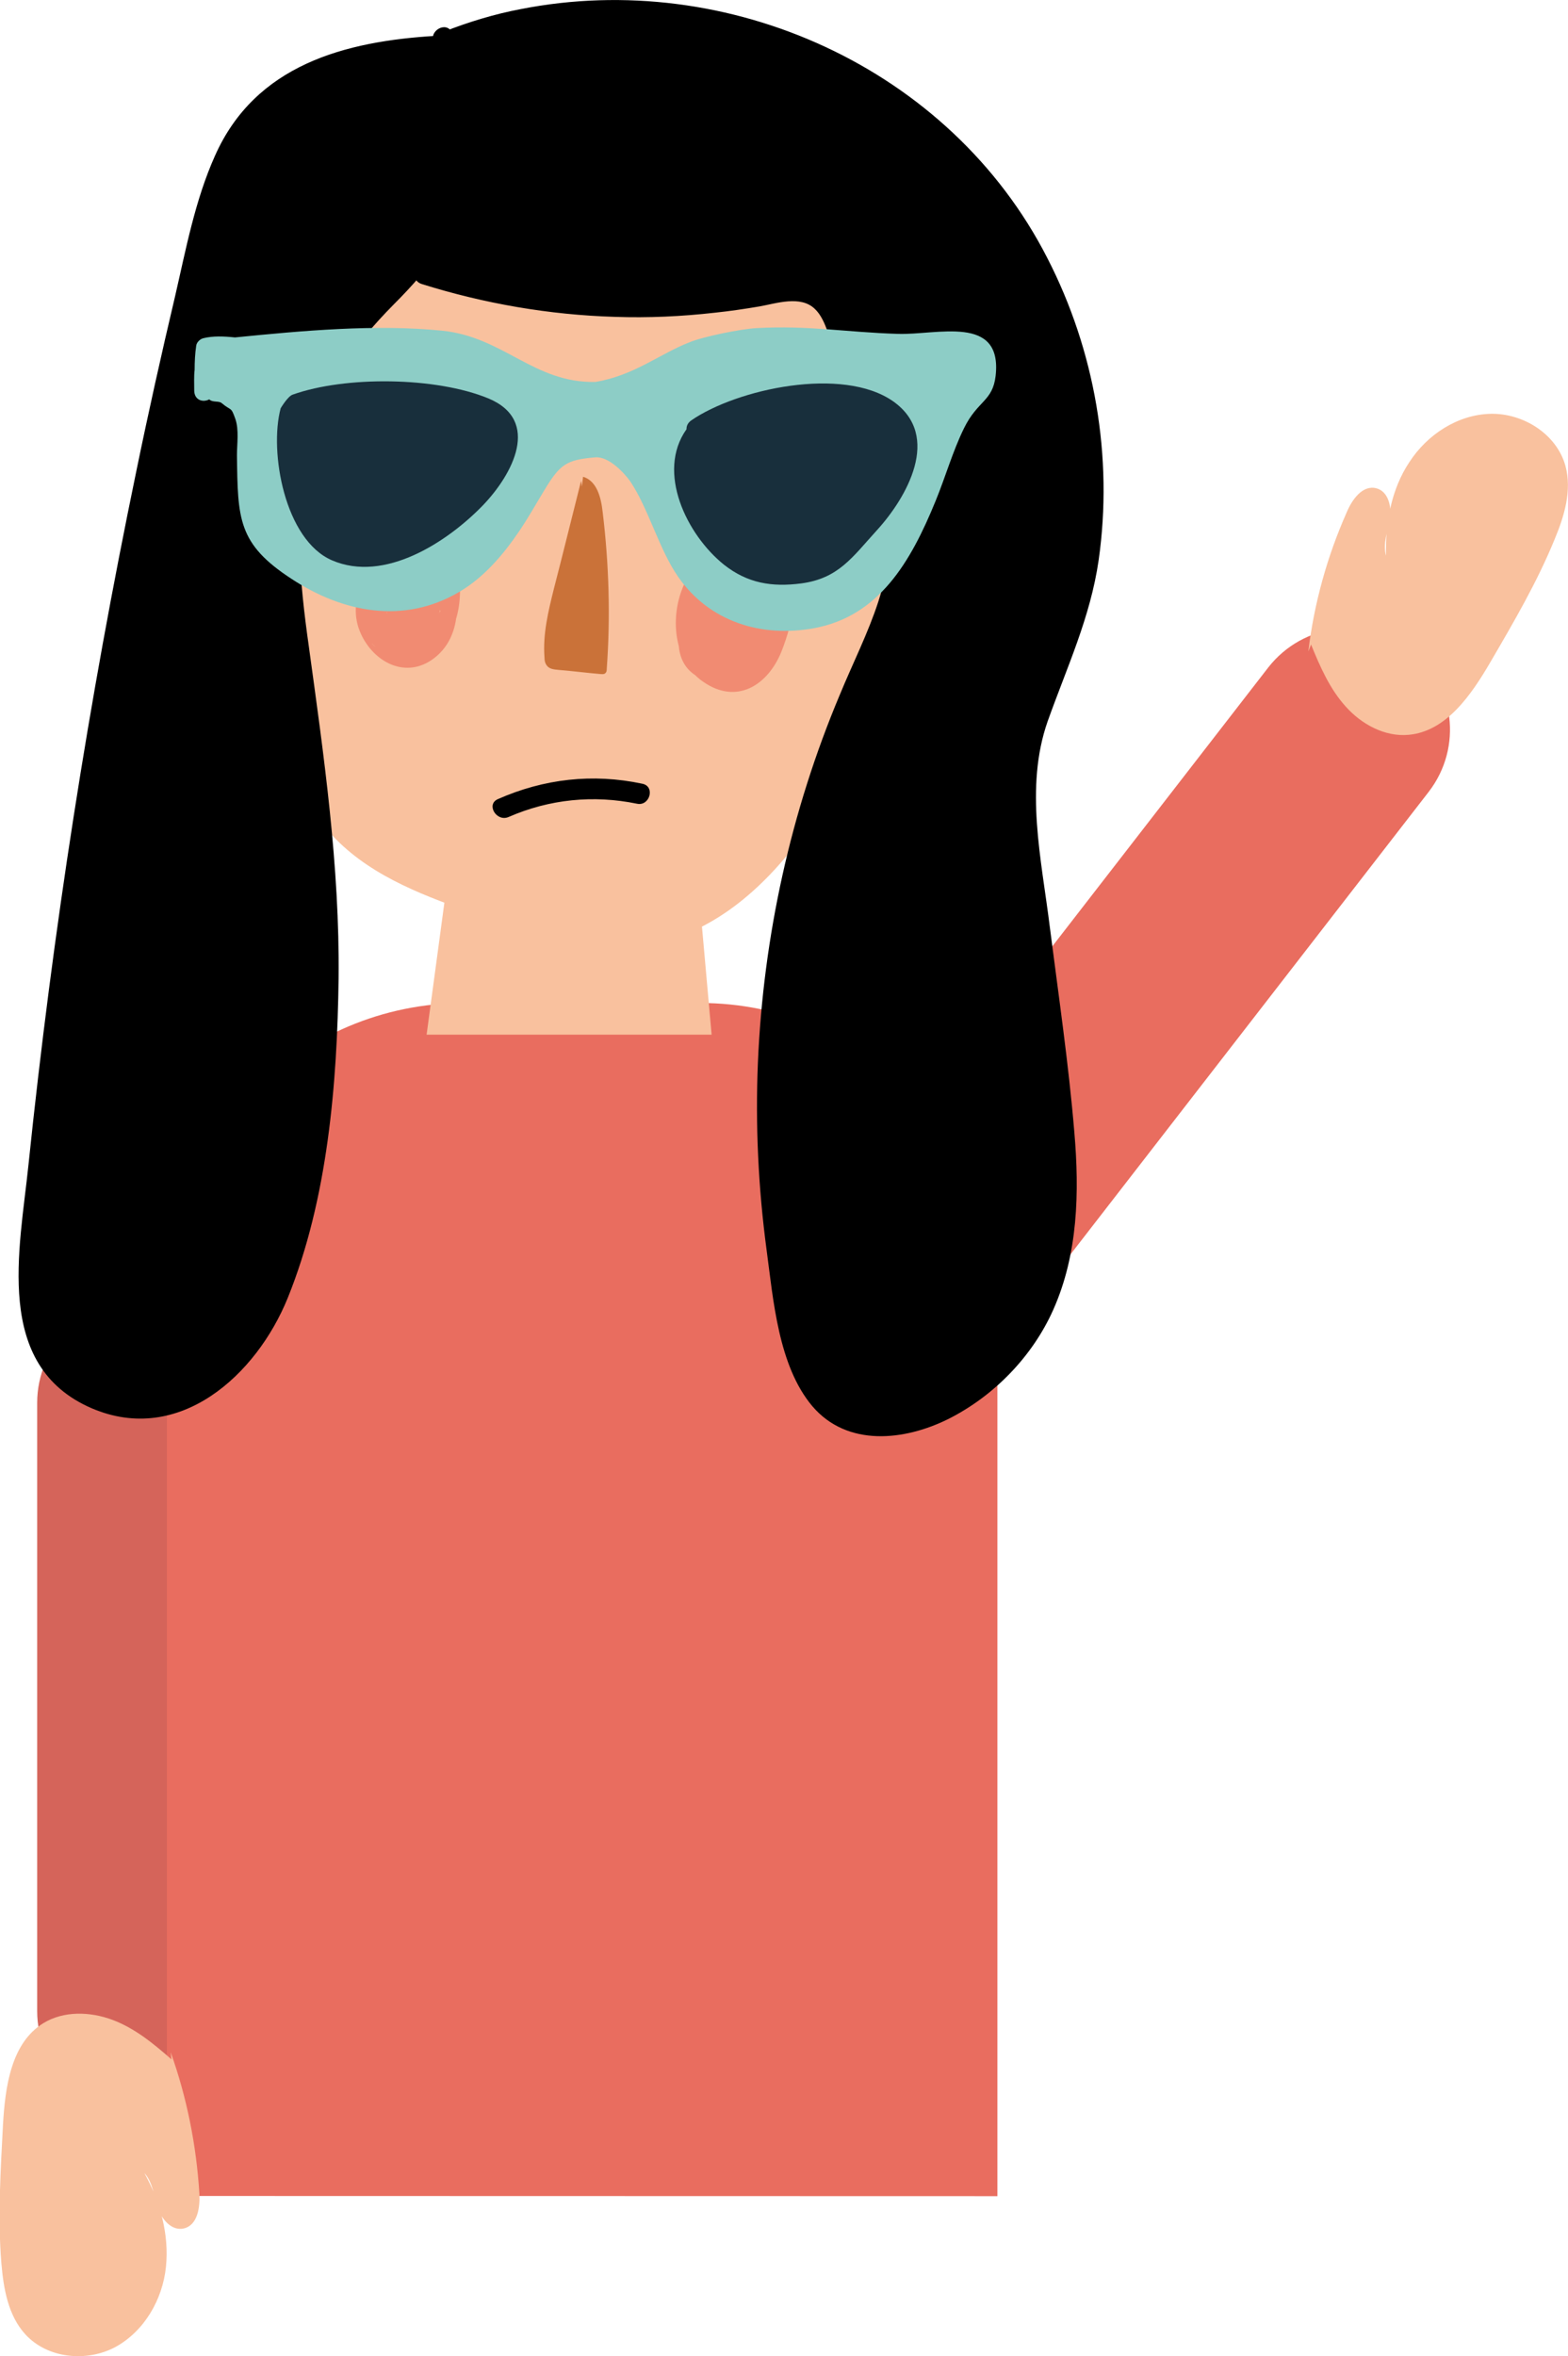
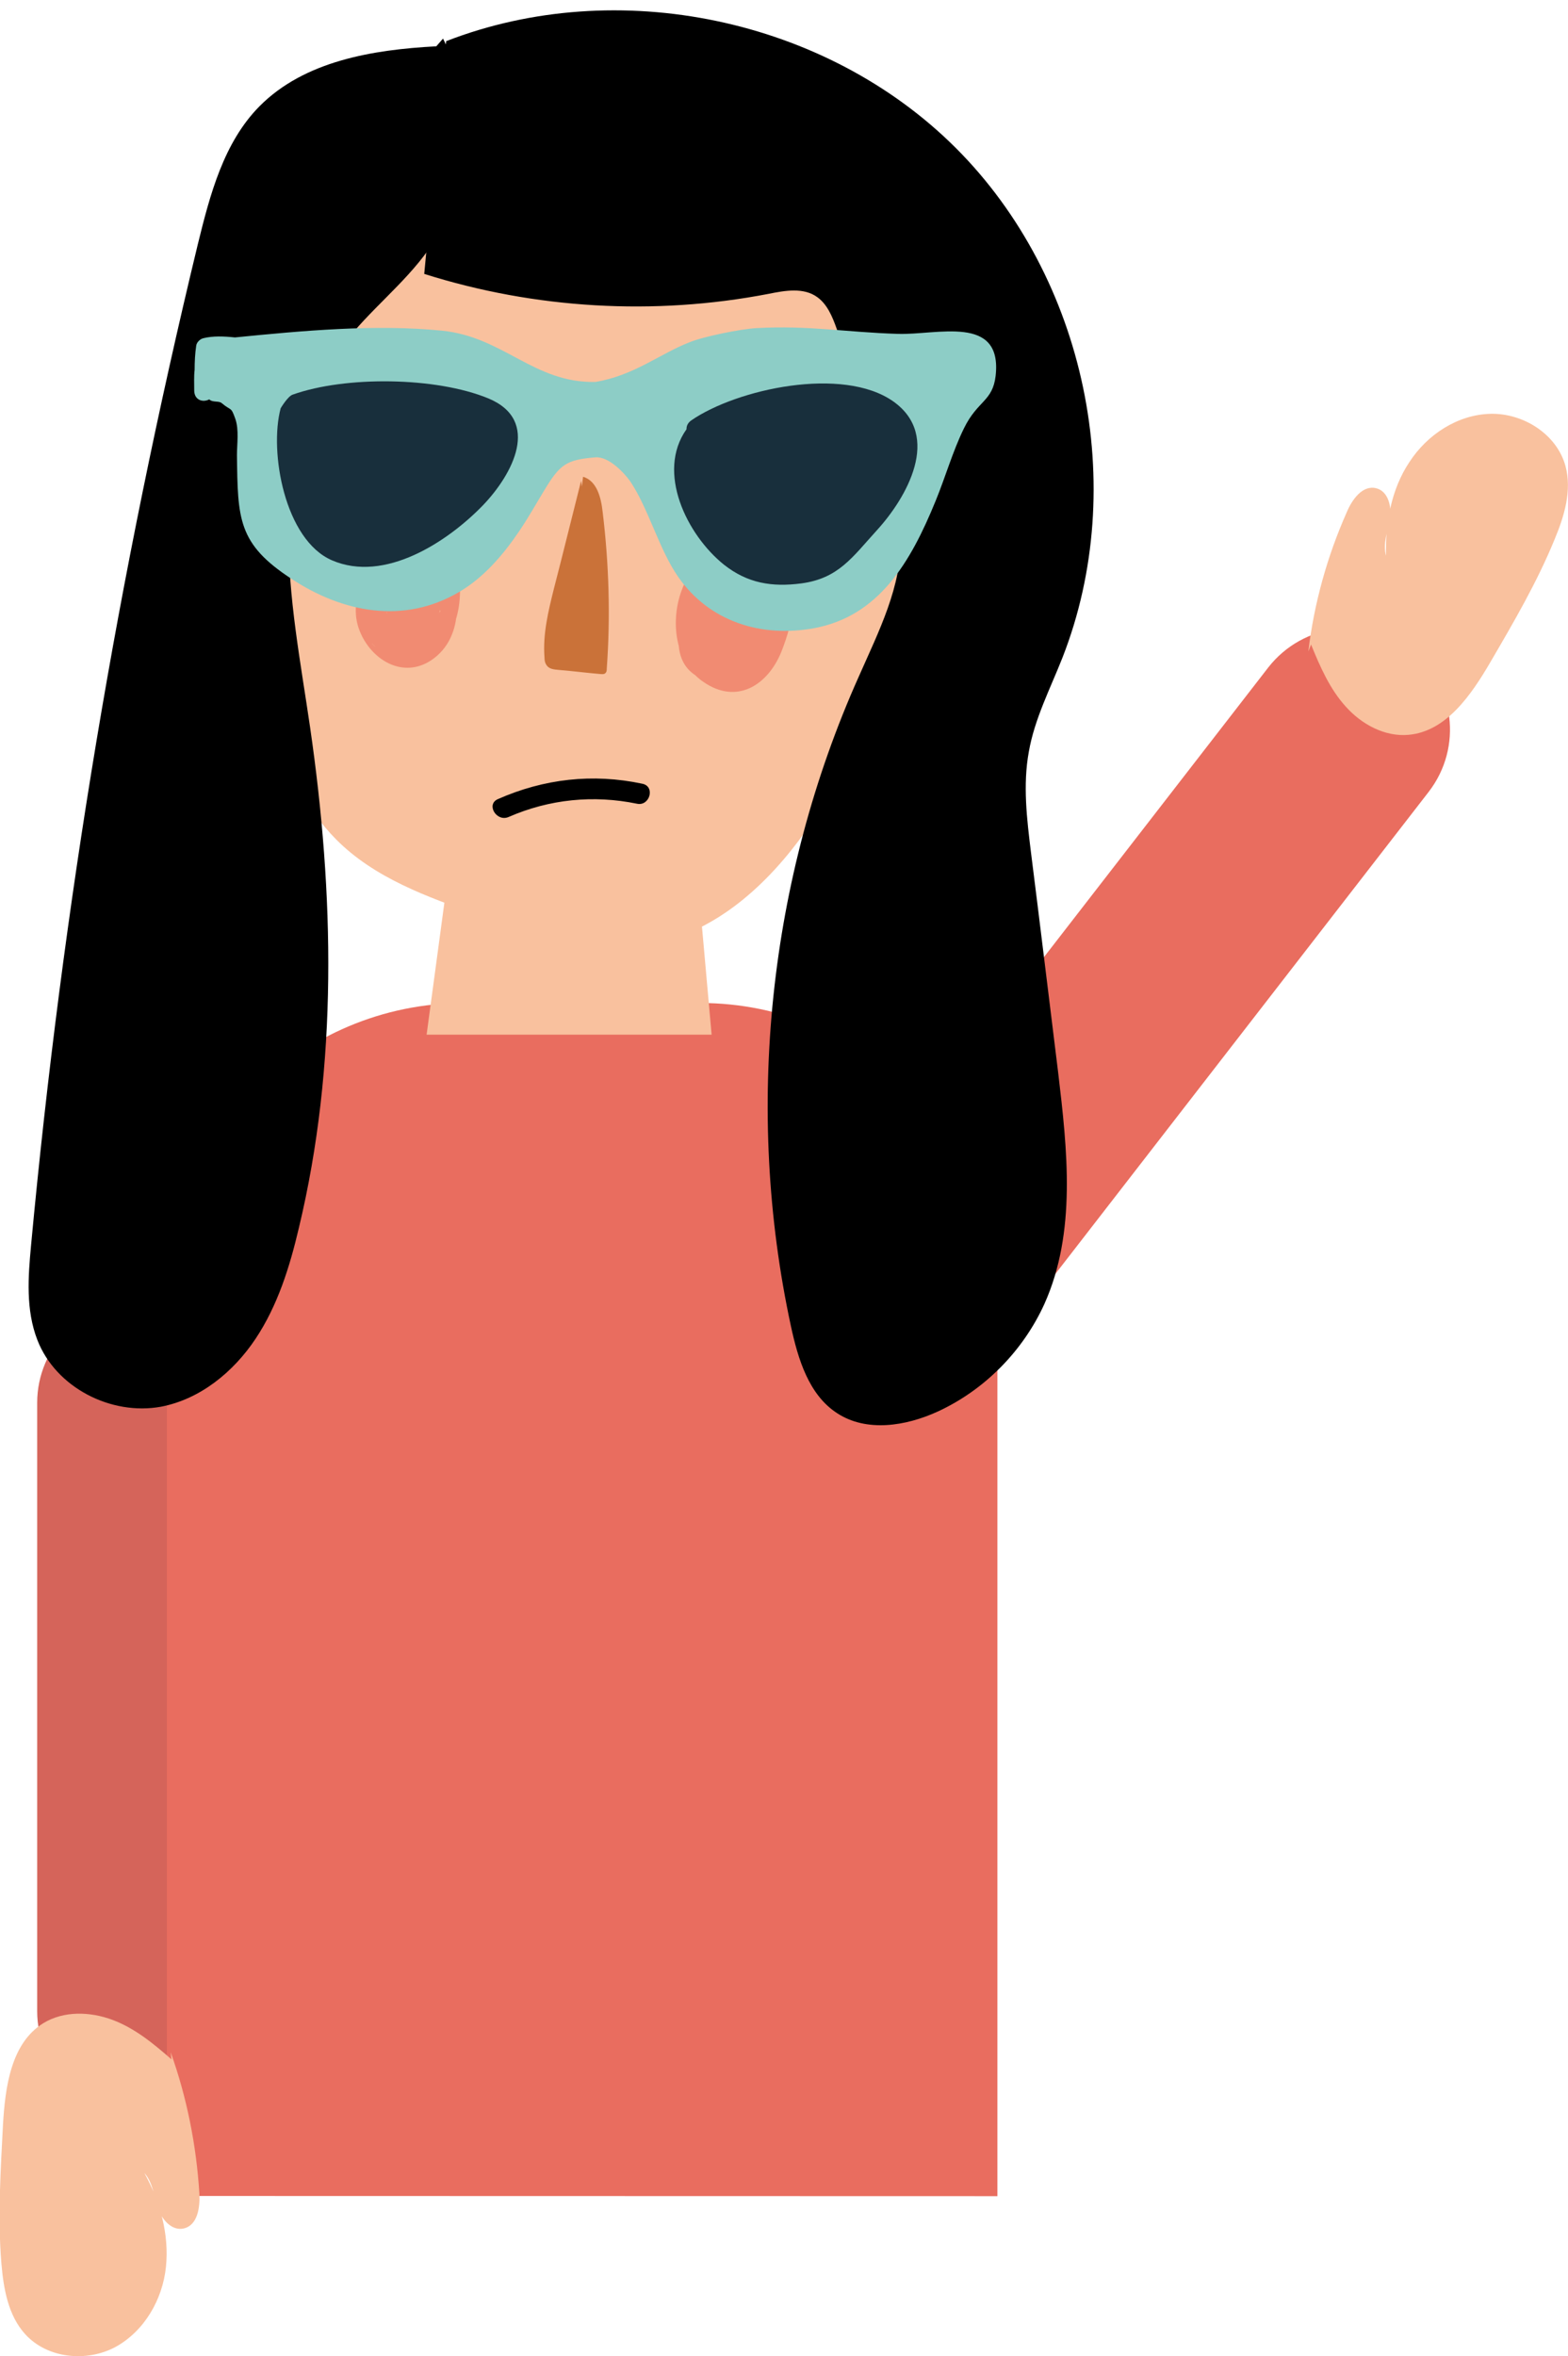
<svg xmlns="http://www.w3.org/2000/svg" version="1.1" id="Capa_1" x="0px" y="0px" viewBox="24.5 0 792.8 1190.5" enable-background="new 24.5 0 792.8 1190.5" xml:space="preserve">
  <path fill="#D5645A" d="M94.6,1067.5L94.6,1067.5c-28.2,0-51.3-23.1-51.3-51.3V708.8c0-28.2,23.1-51.3,51.3-51.3l0,0  c28.2,0,51.3,23.1,51.3,51.3v307.4C145.8,1044.3,122.6,1067.5,94.6,1067.5z" />
  <path fill="#E96D5F" d="M737.8,328.2L737.8,328.2c22.3,17.3,26.5,49.4,9,72l-188.3,243c-17.3,22.3-49.4,26.5-72,9l0,0  c-22.3-17.3-26.5-49.4-9-72l188.3-243C683.3,314.9,715.5,310.7,737.8,328.2z" />
  <path fill="#E96D5F" d="M108.9,1109.6V657.2c0-83.1,67.3-150.4,150.4-150.4h119.1c83.1,0,150.4,67.3,150.4,150.4v452.5" />
  <g>
    <path fill="#F9C19E" d="M150,235.6c1.9,23.1,3.8,46.3,5.7,69.6c3.6,42.5,8.6,88.6,38.7,118.9c19.4,19.6,46.3,29.2,72.2,38.3   c28.4,9.9,58.3,20,87.7,14.5c32.4-6.1,58.5-30.1,77.6-57c44-62.1,58.1-140.7,59.7-216.7c0.4-17.5,0-35.8-7.6-51.5   c-6.5-13.9-18.1-24.8-29.7-34.9c-10.5-9.3-21.2-18.3-34.1-23.8c-17.9-7.6-37.9-7.2-57.2-6.7c-44.2,1.1-88.4,1.9-132.8,2.9   c-9,0.2-18.1,0.4-26.7,3.2c-27.6,8.8-41,40.4-44.2,69.2c-3.2,28.8,0.4,58.9-9,86.3" />
  </g>
  <g>
    <path fill="#CA7239" d="M318.3,243c-4.6,18.1-9,36.2-13.7,54.3c-2.9,11.6-5.7,23.1-4.8,34.9c0,1.5,0.2,2.7,1.1,4   c1.3,1.9,3.8,2.1,6.1,2.3c7.2,0.6,14.1,1.5,21.2,2.1c0.8,0,1.7,0.2,2.3-0.4c0.8-0.6,0.8-1.7,0.8-2.5c1.9-26.3,1.1-52.8-2.1-79.1   c-0.8-7.2-2.9-15.6-9.9-17.7c-0.2,1.7-0.4,3.4-0.6,5" />
  </g>
  <g opacity="0.38">
    <g>
      <path fill="#E6332A" d="M405,280.2c-36.2-14.7-52.6,45.7-24.8,64.4c16.8,11.6,32.4,1.7,39.3-15.1c5.7-14.1,13.3-42.9-3.2-53    c-16.8-10.3-33.2,5.9-40.8,19.8c-6.7,12.6-14.7,36.6,1.9,45.7c18.1,9.9,32-11.2,33.2-26.7c0.6-7.8-0.2-18.7-6.5-24.2    c-5.3-4.6-12.4-4.2-17.5,0.6c-7.6,7.4-8.4,21.9-8.8,31.8c-0.2,7.6-0.6,17.3,8.6,19.1c22.3,4.6,18.5-37.7,17.3-49.2    c-0.4-4.4-7.6-5.9-9.9-2.1c-4.8,7.8-8.4,16.4-9.5,25.7c-0.6,5.5-2.1,15.4,2.3,19.8c3.4,3.6,8.8,3.6,12.6,0.6    c6.1-5,6.3-16,5.7-23.1c-0.4-5.3-1.3-13.5-7.2-15.6c-5.5-1.9-9.3,1.7-11.2,6.3c-4,9.9-6.7,33.2,8.8,34.1c1.7,0,3.4-0.8,4.2-2.1    c2.5-4.2,3.8-7.8,4.2-12.6c0.6-4.8-7.6-8-9.9-3.4c-3.4,6.7-3.6,13-0.8,20c1.5,3.6,7.6,4.4,9.7,1.1c8.2-12.8,13.9-26.7,17.3-41.7    c1.1-4.4-6.3-7.6-9-4.2c-4.8,5.9-6.9,11.8-5.9,19.6c0.6,4.4,7.6,6.1,9.9,2.1c4.2-7.4,10.9-25,0.8-30.9    c-10.3-5.9-15.6,5.9-15.1,14.1c0.4,4.8,7.6,5.5,9.9,2.1c4.8-6.7,7.4-17.9-3.2-20.8c-10.9-3.2-10.9,8.4-14.1,14.9    c-1.5,2.9,0.8,5.9,3.8,6.3c6.9,1.3,14.1-2.9,12.2-10.7c-0.8-3.8-6.1-5.9-9.3-2.9c-2.5,2.3-3.8,4.4-4.4,8c-1.1,5.5,9,7.8,10.3,2.3    c0.6-1.3,1.5-2.7,2.1-4c-3.2-1.1-6.1-2.1-9.3-2.9c0,0.8,0,1.5,0,2.3c1.3,2.1,2.5,4.2,3.8,6.3c1.1-2.1,1.9-4.2,2.3-6.5    c1.5-7.4-1.9,1.1-3.8,3.6c3.4,0.6,6.5,1.5,9.9,2.1c-0.4-6.1,0-7.4-1.1,0.6c-0.6,4.4-2.3,8.2-4.4,12c3.4,0.6,6.5,1.5,9.9,2.1    c-0.6-5,0-9,3.6-13.3c-2.9-1.5-6.1-2.7-9-4.2c-3.2,14.3-8.4,27.3-16.4,39.6c3.2,0.4,6.3,0.6,9.7,1.1c-1.9-4.6-1.9-8.6,0.4-13.3    c-3.4-1.1-6.5-2.1-9.9-3.4c-0.4,4-1.5,7.2-3.4,10.5c1.5-0.6,2.7-1.5,4.2-2.1c-2.3,0,2.7-19.6,1.9-21.7c-0.8,0.2-1.7,0.4-2.5,0.6    c0.4,2.3,0.6,4.4,0.8,6.7c0.2,4.2,0,13.3-4.6,15.4c1.7,0,3.6,0,5.3,0c-2.7-0.8-0.2-15.1,0.2-17.3c1.5-6.7,4.2-12.8,7.8-18.5    c-3.4-0.6-6.5-1.5-9.9-2.1c0.6,5,3.6,38.7-5,38.7c-1.3,0,1.1-18.7,1.7-21.5c0.4-2.5,1.1-5,1.9-7.4c2.3-6.1,6.3-6.3,7.8,0.4    c1.3,6.3,0.8,12.8-1.3,18.9c-0.8,2.7-2.7,8-5.5,9.5c-4.4-0.2-8.8-0.4-13.3-0.8c-0.8-1.7-1.3-3.6-1.3-5.3c-1.5-12,5.7-25.9,13-34.7    c3.8-4.6,10.5-10.9,17.3-8.8c9,2.9,7.2,17.9,6.3,24.4c-1.5,11.2-6.3,36.2-22.1,34.1c-28.4-4.2-16.4-62.7,8-52.8    C406.2,290.1,411.3,283,405,280.2L405,280.2z" />
    </g>
  </g>
  <g opacity="0.38">
    <g>
      <path fill="#E6332A" d="M233.3,267.4c-17.7-3.4-30.5,33.2-26.5,46.9c3.8,13,16,22.1,29.7,18.3c35.3-9.9,20.8-85-10.3-64.8    c-8.6,5.7-15.1,17.7-18.9,27.1c-3.4,8.2-4.2,16.8-0.4,25.2c6.5,14.5,22.9,23.4,37.2,12.4c16.6-12.8,12.6-38.7,4.2-55.1    c-2.3-4.6-6.3-11.4-11.6-13.3c-9.3-3.8-17.9,10.5-21,17c-7.2,14.3-7.4,32.2,5,43.8c5.9,5.5,14.3,6.5,19.4-0.6    c5.9-8,5.7-21.7,5.3-31.1c-0.4-9.9-7.4-29.2-20.8-23.8c-15.4,6.1-14.3,33-6.3,44.2c3.4,4.6,8.4,9.7,14.5,9    c9.7-1.1,11.4-13.3,10.7-20.8c-1.1-11.4-11.8-27.8-24.6-18.5c-11.4,8.2-12,30.9-1.1,40c17.7,14.5,23.1-24.2,20.2-34.3    c-1.1-3.6-4.8-12.2-9.3-12.8c-8-1.1-9.5,21.2-8.6,25.5c0.8,4,4.2,10.3,7.8,12.2c10.3,5.3,12-12.6,10.7-18.5    c-1.1-4.8-5-12.2-9.9-14.1c-8.8-2.9-14.9,15.6-13.7,21.9c0.8,3.8,4.4,9.7,8.2,11.4c11.4,5.3,13.7-10.1,13.5-17.3    c0-1.3-5-9.5-6.1-8.4c-5.3,5.5-8.6,11.6-10.9,18.9c-0.4,1.7,5.5,9,6.1,8.4c4.8-5.9,5.9-12.4,3.6-19.6c-0.2-1.1-4.6-8.8-5.9-7.8    c-4.8,4.4-4,18.3,4.6,18.5c9.5,0.4,0.8-15.8-4.8-16.2c-4.8-0.2-13,12.4-14.5,16.2c-2.3,5.5-0.8,9.7,2.3,14.3    c2.3,3.4,5.7,7.2,10.1,7.4c6.9,0.2,9-6.9,7.6-12.4c-0.4-1.5-3.8-8.2-5.9-7.8c-5.9,1.3-9.3,4.4-11.2,9.9c2.1,2.7,4,5.5,6.1,8.2    c1.3-6.9,6.3-2.7,11.2-2.3c4.4,0.4,8-0.4,11.4-3.4c7.6-6.7,7.4-17.7,6.7-26.9c-2.1-2.7-4-5.5-6.1-8.2c0.8,5.5,1.7,11.2,2.5,16.6    c0.2,1.3,5.7,9.3,6.1,8.4c6.9-14.1,4-28-4.2-40.8c-0.2-0.2-3.6-4.4-3.8-3.8c-2.5,5.5-3.8,10.5-3.8,16.6c2.1,2.7,4,5.5,6.1,8.2    c-0.6-4.4-1.3-8.6-1.7-13c-0.4-2.5-6.1-8.2-6.1-8.2c0,3.2,1.1,15.4-5,11.8c1.5,1.7,2.7,3.4,4.2,5c0.6-1.9,1.3-3.8,2.1-5.7    c-1.9-2.3-3.8-4.6-5.7-6.9c1.9,4.6,3.8,9.3,5.7,13.9c0.4,0.8,5.5,8,5.7,6.7c1.1-1.9,1.3-3.8,0.8-5.7c-0.2,2.5,6.1,8.2,6.1,8.2    c0.4-3.6,0.2-5.9-1.1-9.3c-0.6-2.1-6.5-8.4-5.9-6.9c1.3,2.7,1.5,5.5,0.8,8.2c2.1,2.7,4,5.5,6.1,8.2c0.6-7.4-4.2-14.5-9.9-18.5    c-0.4-0.2-0.8-0.6-0.8,0c-0.6,2.7-1.5,5.3-2.1,8c1.9,2.3,3.8,4.4,5.7,6.7c-1.9-4.6-3.8-9.3-5.7-13.9c-0.4-0.8-5.3-7.8-5.7-6.9    c-2.9,6.1-2.1,11.4,2.9,16.4c8.6,8.6,8-4.8,7.8-10.7c-2.1-2.7-4-5.5-6.1-8.2c0.6,4.4,1.3,8.6,1.7,13c0.4,2.5,6.1,8.2,6.1,8.2    c0-5.9,0.8-10.5,3.6-16c-1.3-1.3-2.5-2.5-3.8-3.8c6.1,9.3,4.6,21.5,0,30.9c2.1,2.7,4,5.7,6.1,8.4c-0.8-5.5-1.7-11.2-2.5-16.6    c-0.4-2.5-6.1-8-6.1-8.2c1.1,19.4-6.1,36-28,26.3c-0.2-0.2-0.4,0-0.4,0.2c-0.4,2.1-0.6,4-1.1,6.1c-0.4,2.1,5.9,8.8,6.1,8.2    c1.9-5.5,5.7-8.2,10.9-9.5c-1.9-2.5-4-5.3-5.9-7.8c1.3,4.2-0.2,9-4.6,10.3c-9,2.7-2.7-5.3-0.4-8.4c2.1-2.9,5.5-5.7,7.2-9    c2.7-1.3,3.2-2.9,1.3-5.3c-1.5,1.5-3.2,1.7-5,0.8c1.9,2.5,3.8,5.3,5.5,7.8c-0.8-3.8,0.2-6.5,2.9-8.2c-1.9-2.5-4-5.3-5.9-7.8    c2.1,6.7,0.8,12.4-3.4,17.9c2.1,2.7,4,5.7,6.1,8.4c2.1-7.2,5.5-12.8,10.7-18.3c-2.1-2.7-4-5.7-6.1-8.4c0.2,4.8,0.4,11.6-3.8,15.4    c-2.3,1.9-3.8,1.9-6.9,2.1c3.6-0.2-3.4,6.1,1.3-0.2c2.9-3.8,2.3-12.2,6.9-14.9c7.8-4.8,3.8,9.9,1.5,12.4c-4.8,5.5-4.2,1.5-3.6-3.8    c0.8-5.7,3.2-10.3,6.1-14.9c-0.2-1.1-0.4-2.1-0.4-2.9c0.2,2.1,0.6,4.2,0.8,6.3c0.2,2.9,0,5.7-0.2,8.6c-0.6,5.9-2.3,13-6.9,17.3    c-1.7,1.5-3.4,2.5-5.7,2.9c-4.2,0.6-3.4-0.2-3.8-2.7c-0.6-3.2,0.8-8.6,1.7-11.8c2.9-10.3,20.4-21.2,19.4-3.6    c-0.4,7.6-9.3,22.9-17.3,11.4c-5-7.4,0.4-25.5,7.6-30.5c4.6-3.4,10.5-3.6,11.2,2.9c0.4,5.5,0,11.6-0.4,17c-0.8,8-3.6,23.8-15.4,21    c-12.6-2.9-4.4-25.2-0.8-32.2c4.4-8.4,16.2-24.4,23.4-9.9c8.8,18.3,1.5,54.1-25,49.9c-25.2-4,1.3-50.3,17-54.5    c16.8-4.4,14.1,17.9,11.4,27.8c-2.5,9.7-8.4,19.4-18.7,22.1c-4.4,1.3-9.7,1.5-13.9-0.4c-6.9-3.4-4.6-11.8-2.9-17.9    c2.7-9.7,11.6-32,24.8-29.5C238.8,276.2,235.8,268,233.3,267.4L233.3,267.4z" />
    </g>
  </g>
  <g>
    <g>
-       <path d="M243.2,210.6c-4.4,0.4-9.7,2.1-12.6,5.9c-2.3,2.9-2.7,7.2-0.2,10.1c5.9,6.7,19.4,2.1,23.6-4.2c2.3-3.4,2.7-8.2,0.6-11.8    c-2.5-4.8-7.8-4.4-12.4-2.9c-4.8,1.7-9.5,4.6-10.3,9.9c-0.6,4-0.4,8.8,4.6,8.8c4.2,0.2,10.9-2.1,13.3-6.1c2.7-4.8-2.7-9-6.9-9.9    c-1.9-0.4-8.8,1.5-9,4c-0.2,3.6,1.7,6.5,4.6,8.4c1.9,1.1,10.5-2.9,9.7-3.8c-1.1-1.1-1.9-1.9-2.9-2.9c-0.4-0.4-0.8-0.8-1.3-1.3    c-1.5-2.1-3.8-1.9-6.7,0.6c1.3,0.2,10.1-2.3,9-4c-1.9-2.7-5.9-1.7-8.4-0.8c-2.9,0.8-6.9,2.5-7.2,6.1c0,1.1,9.9-0.6,9.9-3.6    c0.6-2.5-1.1-2.1-5.3,1.1c0.4,0.2,0.8,0.4,1.1,0.8c2.9-1.3,5.9-2.7,9-4c-4.4-0.8-10.3,1.7-13,5.3c0,0.2,0,0.2,0,0.4    c1.9,1.9,4,4,5.9,5.9c3.2-1.3,6.3-2.5,9.7-3.8c-2.7-1.7-4.2-4.4-4-7.8c-2.9,1.3-5.9,2.7-9,4c2.7,0.6,5.5,2.7,5.7,5.7    c0.2,2.3-2.1,3.2,1.5,2.1c3.6-1.3,1.3-0.2,0.2-2.3c-1.3-2.5-0.4-6.5,0.8-8.8c0.2-0.4,0.4-0.8,0.8-1.3c-0.6,0.2-1.3,0.6-1.7,0.8    c0,0,1.9,1.5,2.1,1.5c0.8,1.1,1.5,2.5,1.7,3.8c0.6,2.3,0.4,4.8-0.6,7.2c-0.2,0.6-0.6,1.1-0.8,1.5c-0.6,0.8-1.9,1.3,0.4,0.6    c2.5-0.8,0.6-0.4-0.2-0.6c-0.6-0.2-1.1-0.4-1.7-0.6c-2.1-0.8-3.6-2.7-3.8-5c-0.2-1.3,0-2.5,0.4-3.6c0.2-0.4,0.4-0.8,0.6-1.5    c0.8-1.9,3.6-0.2-2.9,0.4c2.3-0.2,5-1.1,6.9-2.5C245.3,211.4,245.3,210.4,243.2,210.6L243.2,210.6z" />
-     </g>
+       </g>
  </g>
  <g>
    <g>
      <path d="M393,223.6c-1.3-4-4.8-9.5-9.7-9c-4.6,0.4-5.9,5-5.5,9c0.4,5.9,3.6,10.9,9.5,12.6c4.4,1.3,9.3-0.2,11.6-4.2    c4.2-7.6-3.8-21-12.8-19.6c-11.8,2.1-3.6,19.1,2.3,23.4c4.2,2.9,8.8,0.6,9.3-4.4c0.6-6.3-4.6-12.2-8.6-16.4    c-0.4-0.4-1.9-1.9-2.7-1.3c-2.7,1.7-3.4,5-2.5,8c0.8,3.2,3.8,8.4,7.2,9.7c2.7,0.8,3.6-1.9,3.4-4c-0.6-3.4-3.8-8.6-7.4-9    c-0.4,0-0.6,0.2-0.8,0.4c-0.2,4,1.7,7.6,4.2,10.7c0.6,0.8,2.9,3.4,3.8,1.9c0.8-1.5-1.9-5-2.7-5.9c-0.6-0.2-1.5-0.4-2.1-0.8    c-0.6-1.1-1.1-2.3-1.7-3.4c0.2,0.4-0.2,0.6-0.4,1.1c-0.2,0-0.2,0.2-0.4,0.2c2.3,4.4,3.4,5.7,3.2,3.4c0.4-1.7,0.6-2.7,2.3-3.8    c-0.8-0.4-1.9-0.8-2.7-1.3c1.3,1.5,1.9,2.1,1.1,4.2s-1.9,2.5-3.8,2.9c-0.4,0-0.8,0-1.1-0.2c1.3,2.1,1.7,2.5,1.3,1.1    c0-1.3-0.4-2.5,0-3.8c0.4-1.9,1.7-3.4,3.6-4c0.8-0.2,1.7-0.4,2.5-0.2c0.4,0,1.9,0.8,2.3,0.6c-1.5-2.9-2.1-3.6-1.9-2.1    c0,0.4,0,1.1,0,1.5c-0.2,0.8-0.4,1.7-0.8,2.5c-2.3,4-8,5-11.8,2.5c1.5,2.3,2.9,4.6,4.4,6.9c-0.4-2.5-1.3-5.9,0.4-8.4    c0.6-0.8,1.3-1.5,2.3-1.7c0.4-0.2,0.8-0.2,1.3-0.2c0.2,0,0.6,0,0.8,0c2.1,0.4,1.1-1.1-3.2-4.6c0.8,2.3,2.3,4.8,4.2,6.1    C392.5,225.9,393.8,225.7,393,223.6L393,223.6z" />
    </g>
  </g>
  <g>
    <path d="M245.1,23.4c-32.2,1.7-66.7,7.4-89.4,30.3c-18.1,18.3-25,44.6-31.1,69.4C84.3,289.5,56.1,458.6,40.2,629.3   c-1.5,16-2.7,32.6,3.2,47.8c9.3,24,37.2,38.3,62.5,33.7c19.8-3.8,36.6-17.5,47.8-34.3c11.2-16.8,17.3-36.4,21.9-56   c19.8-82.5,17.9-168.9,5.7-252.9c-4.8-33-11.2-65.8-10.9-99.3c0.2-33.2,7.6-67.7,27.8-94.3c12.8-17,30.5-30.3,42.9-47.8   c21.7-30.5,24.6-73.4,7.4-106.7" />
    <g>
-       <path d="M245.1,18.1c-46.3,2.7-91.5,14.7-111.9,60.6c-10.1,22.5-14.7,47.3-20.2,71.1c-6.9,29.2-13.5,58.7-19.6,88.4    c-24,115.7-42.3,232.7-54.5,350.3c-4.4,42.9-17.9,101.6,32,123.1c44.2,18.9,83.3-16.8,99.1-55.8c20.2-49.9,25-108.3,25.7-161.4    c0.6-56.8-7.4-112.1-15.1-168.1c-4.6-32.4-7.6-65.8-0.6-98.2c6.7-30.5,22.1-52.6,43.8-74.5c18.5-18.5,33.7-38.1,38.9-64.4    c5-24.8,1.7-50.1-9.7-72.8c-2.9-6.1-12.2-0.6-9,5.3c10.5,20.8,13.3,45,7.8,67.7c-5.7,24.4-21,41.7-38.1,59.1    c-15.4,15.6-28.2,31.6-36.4,51.8c-8.2,20.2-11.6,42.1-12,64c-1.3,53,12.8,105.6,17.3,158.2c4.4,52.4,4,105.4-4.2,157.2    c-6.9,43.8-17.9,109-67.5,123.9c-20.2,6.1-43.1-1.5-56-18.1c-15.6-20.4-9.7-49.4-7.4-73c10.5-108.6,26.3-216.7,46.9-323.8    c11.2-58.3,23.4-116.8,38.3-174.4c6.7-25.9,16.2-52.4,39.8-67.5c21.7-13.9,48-17.3,73.2-18.5C251.8,28.2,252,17.7,245.1,18.1    L245.1,18.1z" />
-     </g>
+       </g>
  </g>
  <g>
    <path d="M239,138.4c56,17.7,116.3,21.2,174,10.1c8.4-1.7,17.9-3.4,24.8,1.7c5,3.6,7.6,9.9,9.7,15.8c7.6,21.5,14.9,42.7,22.5,64.2   c4.6,13.5,9.5,26.9,9.9,41c0.8,24.8-11.2,48-21.2,70.7c-45.7,102-57.9,218.8-34.3,328.2c3.6,16.6,9,34.7,23.4,44   c14.9,9.7,34.7,6.5,50.7-0.8c23.8-10.9,43.3-30.7,54.1-54.5c16.2-36.2,11.6-77.6,6.9-117c-4.6-37-9-73.8-13.7-110.9   c-2.1-17-4.2-34.3-1.1-51.1c2.9-16.6,10.9-32,17-47.5c33.9-86.5,11.8-191.9-53.9-257.5S336.6-12.8,250.1,20.8" />
    <g>
-       <path d="M237.7,143.5c31.6,9.9,64.4,15.6,97.6,16.6c17,0.6,33.9-0.2,50.7-2.1c7.6-0.8,15.1-1.9,22.7-3.2    c8.4-1.5,20.6-5.7,27.8,1.3c5.9,5.5,8,17.5,10.5,24.8c2.9,8.2,5.7,16.4,8.6,24.4c5.7,16,12.2,32,16.2,48.6    c8.8,35.3-9.7,65.6-22.7,97.2c-24.8,58.9-38.7,122.2-41.4,186c-1.3,31.6,0.2,63.1,4.4,94.5c3.4,25.2,5.9,58.5,23.1,78.9    c17.7,20.8,46.7,17.5,68.8,6.5c23.1-11.6,42.5-31.6,53-55.1c12.6-28.2,13.3-59.5,10.7-89.8c-2.9-34.7-8-69.2-12.4-103.7    c-4.2-34.1-12.8-70.5-1.1-103.9C564,337,575.8,312,580,283c7.4-52-1.9-105.8-25.9-152.5C504.9,34.1,392.5-16,287.8,4.6    c-13.3,2.5-26.3,6.5-38.9,11.4c-6.3,2.3-3.6,12.6,2.7,10.1c100.1-38.5,221.7-2.9,280.9,87.5c28.6,43.8,42.3,96.8,39.1,148.7    c-1.7,28.2-9,54.7-20,80.6c-5.5,12.8-10.7,25.5-12.6,39.3c-2.1,14.9-0.6,29.9,1.1,44.6c4,34.1,8.4,68.4,12.6,102.5    c3.8,31.8,9,64.4,4,96.4c-4.4,28.4-18.5,54.5-41.9,72c-23.6,17.5-61.4,28.6-77.6-4c-6.1-12.2-8.2-26.3-10.7-39.6    c-2.9-15.4-5-30.9-6.5-46.5c-2.7-30.9-2.9-62.1-0.2-93c5.3-62.7,22.3-122.9,48.2-180.1c6.7-15.1,13.7-30.5,16.2-46.9    c2.5-16.4-0.2-32-5.3-47.5c-5.7-17.7-12.2-34.9-18.3-52.4c-4.2-12-7.2-29.5-16.6-38.7c-9.7-9.9-24-6.3-36.2-4.2    c-18.7,3.4-37.9,5-57,5.5c-37.4,0.4-74.7-5.3-110.5-16.2C233.9,131.3,231.2,141.4,237.7,143.5L237.7,143.5z" />
-     </g>
+       </g>
  </g>
  <g>
    <g>
      <path d="M281.7,412.8c20.6-9,42.9-11.2,64.8-6.7c6.5,1.5,9.5-8.8,2.7-10.1c-25-5.3-49.7-2.5-73,7.8    C270.1,406.5,275.6,415.5,281.7,412.8L281.7,412.8z" />
    </g>
  </g>
  <polygon fill="#F9C19E" points="249.9,450.8 240.2,522.8 384.3,522.8 378,452.3 " />
  <g>
    <g>
      <path d="M215.8,202c9.3-5,18.7-10.3,28-15.4c5.9-3.4,0.6-12.4-5.3-9c-9.3,5-18.7,10.3-28,15.4C204.5,196.1,209.9,205.1,215.8,202    L215.8,202z" />
    </g>
  </g>
  <g>
    <g>
      <path d="M395.9,191.2c5.7,6.1,11.2,12.2,16.8,18.3c4.6,5,12-2.5,7.4-7.4c-5.7-6.1-11.2-12.2-16.8-18.3    C398.6,178.8,391.3,186.2,395.9,191.2L395.9,191.2z" />
    </g>
  </g>
  <g>
    <path fill="#F9C19E" d="M686,329.2c2.9-24.2,9.5-48,19.4-70.3c2.7-6.5,8-13.9,14.9-12.2c6.1,1.5,8,9.3,6.9,15.6   c-1.1,6.3-3.6,12.4-1.9,18.5c-0.4-16.6,2.7-33.7,11.8-47.3c9-13.9,24.4-24,41-24.4c16.6-0.4,33.5,10.3,37.9,26.3   c3.4,12.4-0.6,25.5-5.5,37.2c-8.8,21.5-20.6,41.7-32.4,61.9c-9.7,16.6-22.3,35.1-41.4,36.8c-12,1.1-23.8-5.3-31.8-14.3   c-8-8.8-13-20.2-17.5-31.3" />
  </g>
  <g>
    <g>
      <g>
        <path fill="#8DCDC6" d="M478.4,168.7c-26.1-0.8-45.2-4.4-71.5-2.9c-7.6,0.4-26.7,4.2-33.9,7.2c-15.1,5.9-28,16.8-47.5,20     c-31.1,0.6-46.3-22.7-77.4-25.9c-33.9-3.4-70.5,0-104.8,3.4c-5.7-0.6-11.2-0.8-16,0.4c-1.7,0.4-3.4,2.1-3.6,3.8     c-0.6,4-0.8,8.2-0.8,12.2c-0.4,3.2-0.2,6.7-0.2,10.7c0.2,4.6,4.4,5.9,7.6,4.2c1.7,1.7,4.8,0.6,6.3,1.9c5,4.2,4.6,1.5,6.9,8     c1.9,5.5,0.8,12.6,0.8,18.3c0.4,32.2,0.4,44.8,27.6,62.5c25.9,17,56.6,23.1,84.6,6.7c12.4-7.2,22.3-18.7,30.3-30.5     c4.6-6.7,8.6-13.9,12.8-20.8c8-13.3,11.2-15.6,25.9-16.8c6.9-0.6,14.9,8.2,17.7,12.2c9.3,13.9,14.5,34.3,24.2,48.2     c15.6,22.5,41.9,30.9,68.8,25.9c32.6-6.1,48.6-33,61.4-64.4c5-12.2,8.6-25,14.3-36.6c6.9-14.1,14.5-13.5,16-26.5     C531.4,158.6,498.2,169.4,478.4,168.7z" />
        <path fill="#182F3C" d="M271.4,201.3c-26.5-10.9-72.2-11.4-98.9-1.9c-2.5,0.8-6.1,6.9-6.1,6.9c-5.9,22.1,2.1,66.5,25.9,76.8     c26.7,11.6,58.5-9.3,76.4-27.8C283.6,239.8,298.3,212.5,271.4,201.3z" />
        <path fill="#182F3C" d="M476.1,202.8c-25.5-17.9-79.1-6.3-102.2,9.7c-1.7,1.3-2.3,2.7-2.3,4.4c-15.4,21.7,0.2,53.4,18.9,68.4     c12,9.5,24.4,11.4,39.1,9.5c18.9-2.5,25.9-13.3,38.3-26.9C482.8,251.6,500.9,220.3,476.1,202.8z" />
      </g>
    </g>
  </g>
  <g>
    <path fill="#F9C19E" d="M110.8,1037c8.2,22.9,13,47.1,14.5,71.3c0.4,6.9-0.8,16-7.8,17.7c-6.1,1.5-11.4-4.6-13.3-10.7   c-1.9-5.9-2.5-12.6-6.7-17.3c8,14.5,12.6,31.1,10.9,47.5c-1.7,16.4-10.9,32.4-25.5,40.4c-14.5,7.8-34.5,5.9-45.7-6.5   c-8.6-9.5-10.9-22.9-12-35.8c-1.9-23.1-0.4-46.5,0.8-69.8c1.1-19.1,4-41.4,20.4-51.5c10.3-6.3,23.6-5.9,34.9-1.7s20.8,12,29.9,20" />
  </g>
</svg>